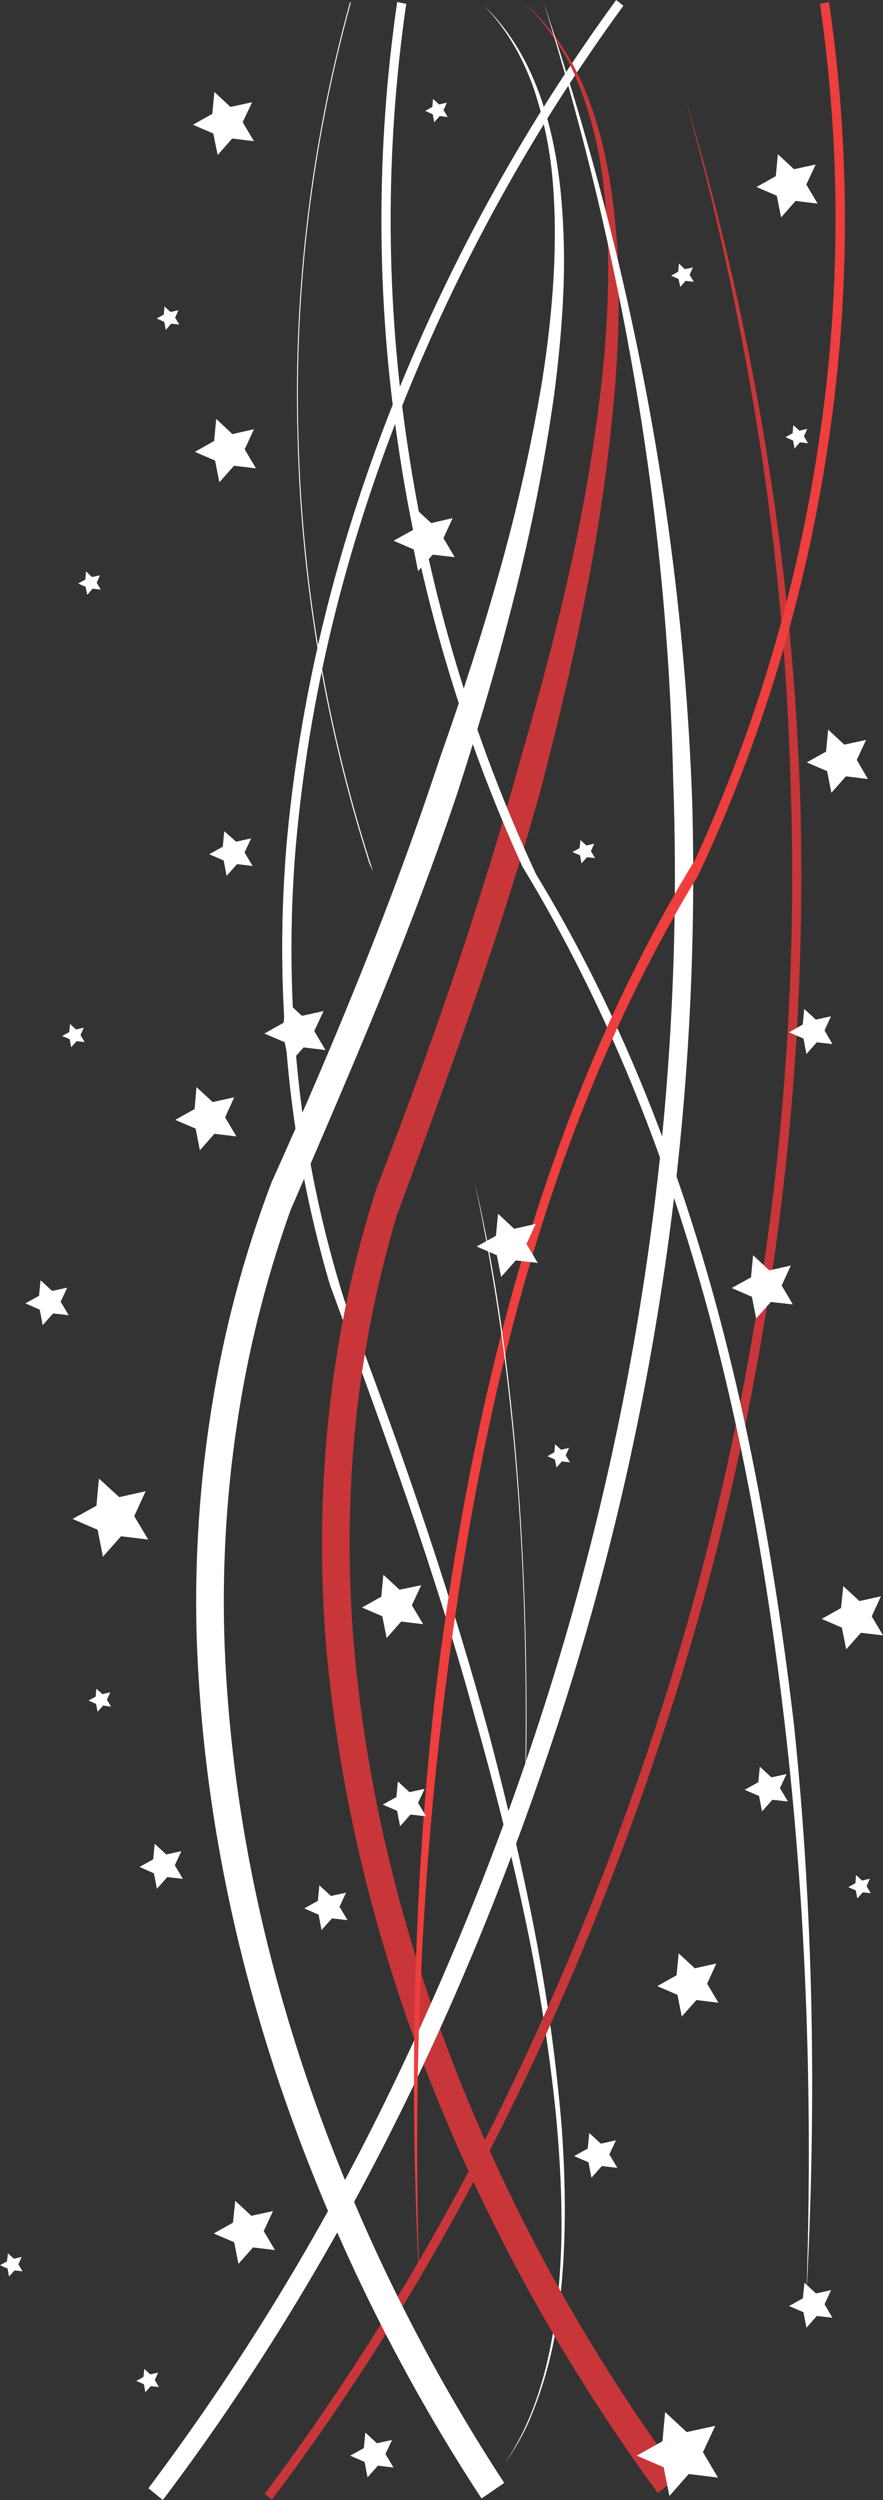
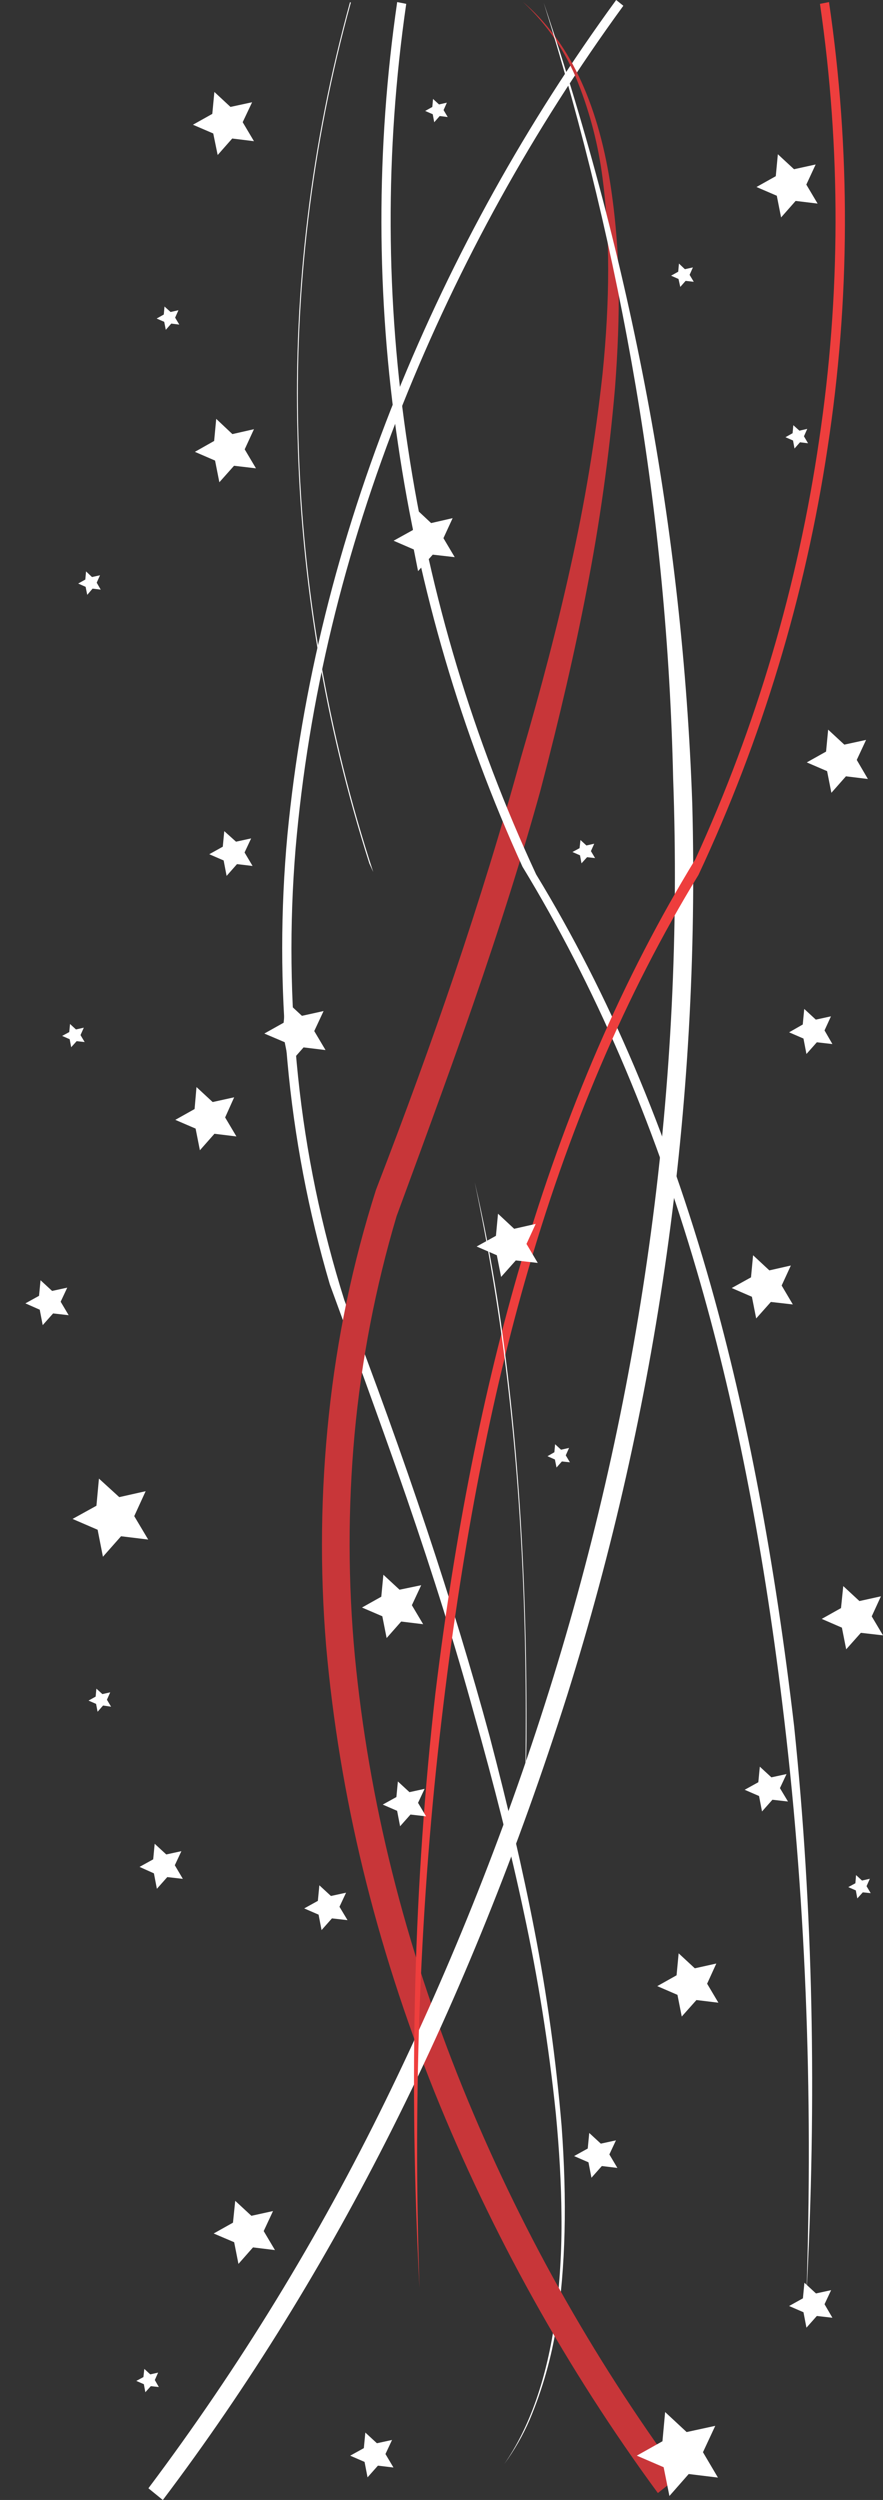
<svg xmlns="http://www.w3.org/2000/svg" version="1.0" id="Layer_1" x="0px" y="0px" viewBox="0 0 267.73 757.99" enable-background="new 0 0 267.73 757.99" xml:space="preserve">
  <rect x="0" y="0" width="267.73" height="757.99" fill="#333333" stroke="none" />
  <title>usa_0018</title>
  <path fill="#FFFFFF" d="M189,1.75L186.83,0c-27.084,37.101-49.48,77.407-66.68,120c-17.687,44.04-28.687,88.407-33,133.1  c-2.113,22.868-2.113,45.882,0,68.75c2.066,22.886,6.37,45.514,12.85,67.56c10.553,28.747,18.303,50.287,23.25,64.62  c8.247,24,15.05,45.793,20.41,65.38c6.233,22.06,11.27,42.113,15.11,60.16c4.371,20.219,7.63,40.663,9.76,61.24  c1.08,11.273,1.65,21.587,1.71,30.94c0.13,10.328-0.485,20.651-1.84,30.89c-2.573,18.413-7.743,33.237-15.51,44.47  c3.071-4.195,5.664-8.72,7.73-13.49c3.898-9.266,6.645-18.975,8.18-28.91c2.667-17.207,3.16-37.247,1.48-60.12  c-1.678-19.999-4.442-39.891-8.28-59.59c-3.42-17.66-7.947-37.22-13.58-58.68c-10.793-39.84-25.46-83.863-44-132.07  c-6.949-22.053-11.653-44.752-14.04-67.75c-2.399-22.993-2.653-46.16-0.76-69.2c3.867-44.993,14.66-89.793,32.38-134.4  C139.196,79.882,161.704,39.183,189,1.75z" />
  <path fill="#C83639" d="M186.47,117.63c0.867-11.333,1.24-21.69,1.12-31.07c-0.123-10.381-0.978-20.74-2.56-31  c-3.96-25.093-12.79-43.427-26.49-55c7.344,6.828,13.061,15.218,16.73,24.55c3.661,9.261,6.154,18.942,7.42,28.82  c2.28,17.18,2.28,36.997,0,59.45c-2.16,19.743-5.418,39.35-9.76,58.73c-3.84,17.42-8.84,36.637-15,57.65  c-5.787,21.133-12.53,43.093-20.23,65.88c-6.833,20.173-14.733,41.877-23.7,65.11c-7.08,22.251-11.871,45.166-14.3,68.39  c-2.463,23.209-2.737,46.599-0.82,69.86c4,45.447,14.943,90.517,32.83,135.21c17.417,43.23,40.181,84.109,67.76,121.68l6.56-5.22  c-26.702-36.392-48.796-75.95-65.78-117.77c-17.567-43.407-28.45-86.98-32.65-130.72c-2.098-22.403-2.128-44.952-0.09-67.36  c2.064-22.385,6.328-44.511,12.73-66.06c10.493-28.42,18.197-49.733,23.11-63.94c8.333-24.1,15.183-45.863,20.55-65.29  c5.813-22.153,10.46-42.297,13.94-60.43C181.817,158.78,184.698,138.26,186.47,117.63z" />
-   <path fill="#C83639" d="M229.64,120.78c-5.599-30.737-12.91-61.138-21.9-91.06c8.087,29.033,14.683,58.187,19.79,87.46  c6.928,39.32,10.986,79.091,12.14,119c1.666,46.156-0.605,92.37-6.79,138.14c-6.13,45.777-16.027,90.971-29.59,135.12  c-13.626,44.151-30.661,87.177-50.95,128.69c-20.248,41.514-44.382,81.017-72.08,117.98l2.2,1.75  c51.893-68.86,92.667-150.13,122.32-243.81c13.668-43.6,23.729-88.251,30.08-133.5c6.395-45.22,9.011-90.895,7.82-136.55  C241.411,202.659,237.052,161.471,229.64,120.78z" />
  <path fill="#FFFFFF" d="M209.9,243.72c-1.454-41.355-6.023-82.542-13.67-123.21c-7.631-40.589-18.117-80.588-31.38-119.7  c11.909,38.119,21.237,76.997,27.92,116.37c6.658,39.279,10.445,78.991,11.33,118.82c1.669,46.035-0.585,92.128-6.74,137.78  c-6.131,45.659-16.028,90.733-29.59,134.76c-13.6,44.041-30.604,86.957-50.86,128.36C96.701,678.26,72.624,717.616,45,754.44  l4.37,3.56C101.323,689.167,142.2,607.807,172,513.92c13.68-43.617,23.757-88.284,30.13-133.55  C208.509,335.115,211.108,289.407,209.9,243.72z" />
  <path fill="#FFFFFF" d="M211.25,385.22c11.333,38.667,19.967,82.3,25.9,130.9c7.047,57.153,9.49,117.303,7.33,180.45  c3.253-60.353,2.023-118.06-3.69-173.12c-5.847-50.06-14.257-94.56-25.23-133.5c-13.253-46.973-30.92-88.583-53-124.83  c-19.073-40.994-32.156-84.515-38.85-129.23c-6.832-44.634-7.014-90.033-0.54-134.72l-2.74-0.54  c-6.446,44.362-6.372,89.429,0.22,133.77c6.462,44.363,19.179,87.586,37.77,128.38C180.3,298.753,197.91,339.567,211.25,385.22z" />
  <path fill="#EE3E3D" d="M251.36,0.63l-2.74,0.54c6.385,43.889,6.294,88.477-0.27,132.34c-6.407,43.899-19.034,86.662-37.5,127  c-21.827,35.72-39.443,76.437-52.85,122.15c-11.453,38.88-20.12,82.497-26,130.85c-6.507,57.047-8.11,117.09-4.81,180.13  c-2-60.173,0.233-117.567,6.7-172.18c5.827-49.847,14.197-94,25.11-132.46c13.193-46.493,30.79-87.743,52.79-123.75  c19.202-41.015,32.378-84.588,39.12-129.37C257.791,91.07,257.943,45.484,251.36,0.63z" />
-   <path fill="#FFFFFF" d="M146.5,1.48c6.667,6.747,11.793,15.247,15.38,25.5c3.128,9.451,5.076,19.252,5.8,29.18  c1.333,17.06,0.24,36.8-3.28,59.22c-3.264,19.574-7.603,38.954-13,58.05c-4.767,17.147-10.807,36.047-18.12,56.7  c-6.853,20.807-14.767,42.377-23.74,64.71c-7.947,19.82-17.03,41.073-27.25,63.76c-8.274,21.814-14.305,44.414-18,67.45  c-3.732,22.989-5.299,46.278-4.68,69.56c1.467,45.507,9.89,91.043,25.27,136.61c15.034,44.172,35.569,86.277,61.12,125.32l6.88-4.72  c-24.745-37.84-44.698-78.605-59.4-121.36c-15.133-44.247-23.587-88.3-25.36-132.16c-0.851-22.459,0.384-44.949,3.69-67.18  c3.276-22.214,8.729-44.053,16.28-65.2c11.873-27.367,20.747-48.247,26.62-62.64c9.62-23.56,17.64-44.933,24.06-64.12  c6.98-21.64,12.723-41.483,17.23-59.53c5.092-20.032,9.098-40.325,12-60.79c1.467-11.24,2.397-21.537,2.79-30.89  c0.466-10.339,0.195-20.699-0.81-31C167.327,32.597,159.5,13.773,146.5,1.48z" />
  <path fill="#FFFFFF" d="M150.82,393.95c-1.907-12.14-4.2-23.967-6.88-35.48c2.053,9.78,3.927,19.747,5.62,29.9  c6.567,39.54,9.85,83.503,9.85,131.89c0,7.073-0.06,14.177-0.18,21.31c0.213-4.58,0.347-9.15,0.4-13.71  C159.897,478.04,156.96,433.403,150.82,393.95 M106.39,0.76l-0.27-0.09c-11.761,42.638-17.126,86.786-15.92,131  c0.996,44.21,8.338,88.048,21.8,130.17l1.17,2.56c-13.807-42.3-21.436-86.371-22.65-130.85C89.131,88.742,94.481,43.979,106.39,0.76  z" />
  <path fill="#FFFFFF" d="M44.16,452.13l-8,1.8L30,448.31l-0.76,8.23l-7.24,4l7.6,3.28l1.61,8.18l5.49-6.21l8.23,1l-4.23-7.1  L44.16,452.13z" />
  <path fill="#FFFFFF" d="M210.67,596.79l-4.9-4.54l-0.63,6.66l-5.85,3.28l6.12,2.65l1.3,6.57l4.45-5l6.66,0.81l-3.42-5.76l2.79-6.12  L210.67,596.79z" />
  <path fill="#FFFFFF" d="M117.23,496.65l4.41-5l6.66,0.81l-3.42-5.76l2.83-6.07l-6.57,1.37l-4.9-4.54l-0.63,6.66l-5.85,3.28  l6.16,2.65L117.23,496.65z" />
  <path fill="#FFFFFF" d="M259.77,230.41l2.83-6.07l-6.6,1.43l-4.9-4.54l-0.63,6.65l-5.85,3.28l6.16,2.65l1.3,6.57l4.41-5l6.66,0.81  L259.77,230.41z" />
  <path fill="#FFFFFF" d="M70.64,673.91l-5.85,3.28l6.21,2.65l1.3,6.57l4.41-5l6.66,0.81l-3.42-5.76l2.83-6.07l-6.56,1.44l-4.9-4.54  L70.64,673.91z" />
-   <path fill="#FFFFFF" d="M86.33,316l1.3,6.57l4.41-5l6.66,0.81l-3.42-5.76l2.83-6.07L91.55,308l-4.9-4.54L86,310.09l-5.85,3.28  L86.33,316z" />
+   <path fill="#FFFFFF" d="M86.33,316l1.3,6.57l4.41-5l6.66,0.81l-3.42-5.76l2.83-6.07L91.55,308l-4.9-4.54L86,310.09l-5.85,3.28  L86.33,316" />
  <path fill="#FFFFFF" d="M69.88,32.42L65,27.88l-0.63,6.65l-5.87,3.29l6.16,2.65L66,47l4.41-5L77,42.81l-3.42-5.76L76.44,31  L69.88,32.42z" />
  <path fill="#FFFFFF" d="M247.31,49.87l-6.56,1.44l-4.9-4.54l-0.63,6.65l-5.85,3.28l6.16,2.65l1.3,6.57l4.41-5l6.66,0.81l-3.42-5.76  L247.31,49.87z" />
  <path fill="#FFFFFF" d="M130.72,158.6l-4.9-4.59l-0.63,6.7l-5.85,3.24l6.12,2.65l1.3,6.57l4.45-5l6.66,0.76l-3.42-5.76l2.79-6.07  L130.72,158.6z" />
  <path fill="#FFFFFF" d="M70.46,131.62l-4.9-4.62l-0.63,6.7l-5.84,3.3l6.12,2.65l1.3,6.57l4.45-5l6.65,0.78l-3.42-5.76l2.81-6.11  L70.46,131.62z" />
  <path fill="#FFFFFF" d="M151.94,387.16l4.45-5l6.66,0.76l-3.42-5.76l2.79-6.07l-6.52,1.48L151,368l-0.63,6.7l-5.85,3.24l6.12,2.65  L151.94,387.16z" />
  <path fill="#FFFFFF" d="M228.34,380.59l-0.63,6.7l-5.85,3.24l6.12,2.65l1.3,6.57l4.45-5l6.66,0.76l-3.39-5.74l2.79-6.07l-6.52,1.48  L228.34,380.59z" />
  <path fill="#FFFFFF" d="M267.73,495.84l-3.42-5.76l2.79-6.08l-6.52,1.44l-4.9-4.54l-0.68,6.67l-5.85,3.28l6.12,2.65l1.3,6.57l4.45-5  L267.73,495.84z" />
  <path fill="#FFFFFF" d="M208.19,737.4l-6.52-6.07l-0.81,8.86l-7.78,4.36l8.14,3.51l1.75,8.72l5.85-6.66l8.86,1.08l-4.54-7.69l3.73-8  L208.19,737.4z" />
  <path fill="#FFFFFF" d="M64.48,334.14l-4.9-4.54L59,336.26l-5.85,3.28l6.16,2.65l1.3,6.57l4.41-5l6.66,0.81l-3.42-5.76L71,332.7  L64.48,334.14z" />
  <path fill="#FFFFFF" d="M76.58,262.56l-2.43-4.09l2-4.27l-4.59,1L68,252l-0.45,4.72l-4.1,2.28l4.36,1.89l0.9,4.68l3.15-3.57  L76.58,262.56z" />
  <path fill="#FFFFFF" d="M251.95,308.15l-4.59,1l-3.51-3.24l-0.45,4.72l-4.14,2.37l4.36,1.89l0.9,4.68l3.15-3.55l4.72,0.54  l-2.39-4.14L251.95,308.15z" />
  <path fill="#FFFFFF" d="M236.48,542.16l2-4.27l-4.59,1l-3.51-3.24l-0.45,4.72l-4.14,2.29l4.36,1.89l0.9,4.68l3.15-3.55l4.72,0.54  L236.48,542.16z" />
  <path fill="#FFFFFF" d="M239.26,699.18l4.36,1.89l0.9,4.68l3.15-3.55l4.72,0.54l-2.39-4.1l2-4.27l-4.59,1l-3.51-3.24l-0.45,4.72  L239.26,699.18z" />
  <path fill="#FFFFFF" d="M187.19,657.31l-2.43-4.09l2-4.27l-4.59,1l-3.51-3.24l-0.45,4.72l-4.14,2.29l4.36,1.89l0.9,4.68l3.15-3.55  L187.19,657.31z" />
  <path fill="#FFFFFF" d="M102.93,578.13l2-4.27l-4.59,1l-3.51-3.24l-0.45,4.72l-4.14,2.29l4.36,1.89l0.9,4.68l3.15-3.55l4.72,0.54  L102.93,578.13z" />
  <path fill="#FFFFFF" d="M119.3,748.15l-2.43-4.09l2-4.27l-4.59,1l-3.51-3.24l-0.45,4.72l-4.14,2.29l4.36,1.89l0.9,4.68l3.15-3.55  L119.3,748.15z" />
  <path fill="#FFFFFF" d="M12.05,397.1l0.9,4.68l3.15-3.55l4.72,0.54l-2.43-4.09l2-4.27l-4.59,1l-3.51-3.24l-0.45,4.72l-4.14,2.29  L12.05,397.1z" />
  <path fill="#FFFFFF" d="M53,565.54l2-4.27l-4.59,1l-3.51-3.24l-0.45,4.72l-4.14,2.29l4.36,1.96l0.9,4.68l3.15-3.55l4.72,0.54  L53,565.54z" />
  <path fill="#FFFFFF" d="M128.74,542.38l-4.59,1l-3.51-3.24l-0.45,4.72l-4.14,2.29l4.36,1.89l0.9,4.68l3.15-3.55l4.72,0.54  l-2.43-4.09L128.74,542.38z" />
  <path fill="#FFFFFF" d="M172.8,443.37l-1.26-2.11l1-2.25l-2.43,0.54l-1.8-1.66l-0.22,2.43l-2.09,1.2l2.25,1l0.49,2.43l1.62-1.84  L172.8,443.37z" />
  <path fill="#FFFFFF" d="M33.68,517.47l-1.26-2.11l1-2.25l-2.38,0.54L29.23,512L29,514.41l-2.16,1.21l2.29,1l0.46,2.38l1.66-1.89  L33.68,517.47z" />
  <path fill="#FFFFFF" d="M264,574l-1.26-2.11l1-2.25l-2.38,0.54l-1.8-1.66l-0.2,2.48l-2.16,1.17l2.29,1l0.45,2.43l1.66-1.84L264,574z  " />
-   <path fill="#FFFFFF" d="M6.83,688.66l-1.26-2.11l1-2.25l-2.38,0.54l-1.8-1.66l-0.27,2.47L0,686.81l2.29,1l0.45,2.43l1.66-1.84  L6.83,688.66z" />
  <path fill="#FFFFFF" d="M46.94,721.62l1-2.25l-2.38,0.54l-1.8-1.66l-0.27,2.47l-2.16,1.17l2.29,1l0.45,2.43l1.66-1.84l2.43,0.27  L46.94,721.62z" />
  <path fill="#FFFFFF" d="M21,312.92l-2.16,1.17l2.29,1l0.45,2.43l1.66-1.84l2.43,0.27l-1.26-2.11l1-2.25l-2.38,0.54l-1.8-1.66  L21,312.92z" />
  <path fill="#FFFFFF" d="M177.8,256.35l-1.8-1.66l-0.27,2.47l-2.16,1.17l2.29,1l0.45,2.43l1.69-1.86l2.43,0.27l-1.26-2.11l1-2.25  L177.8,256.35z" />
  <path fill="#FFFFFF" d="M243.76,132.29l1-2.25l-2.38,0.54l-1.84-1.66l-0.22,2.43l-2.16,1.21l2.29,1l0.45,2.43l1.66-1.89l2.44,0.3  L243.76,132.29z" />
  <path fill="#FFFFFF" d="M50.27,100l1.66-1.89l2.43,0.31l-1.26-2.11l1-2.25l-2.38,0.54l-1.84-1.66l-0.22,2.43l-2.16,1.21l2.29,1  L50.27,100z" />
  <path fill="#FFFFFF" d="M131.3,30l-0.22,2.43l-2.16,1.21l2.29,1l0.45,2.43l1.66-1.89l2.43,0.31l-1.26-2.11l1-2.25l-2.38,0.54  L131.3,30z" />
  <path fill="#FFFFFF" d="M29.32,176.67l1-2.25l-2.43,0.54l-1.8-1.71l-0.22,2.47l-2.16,1.21l2.25,1l0.49,2.43l1.62-1.89l2.47,0.31  L29.32,176.67z" />
  <path fill="#FFFFFF" d="M210.35,85.44l-1.26-2.11l1-2.25l-2.43,0.54l-1.8-1.71l-0.22,2.47l-2.16,1.21l2.25,1l0.53,2.41l1.62-1.84  L210.35,85.44z" />
</svg>